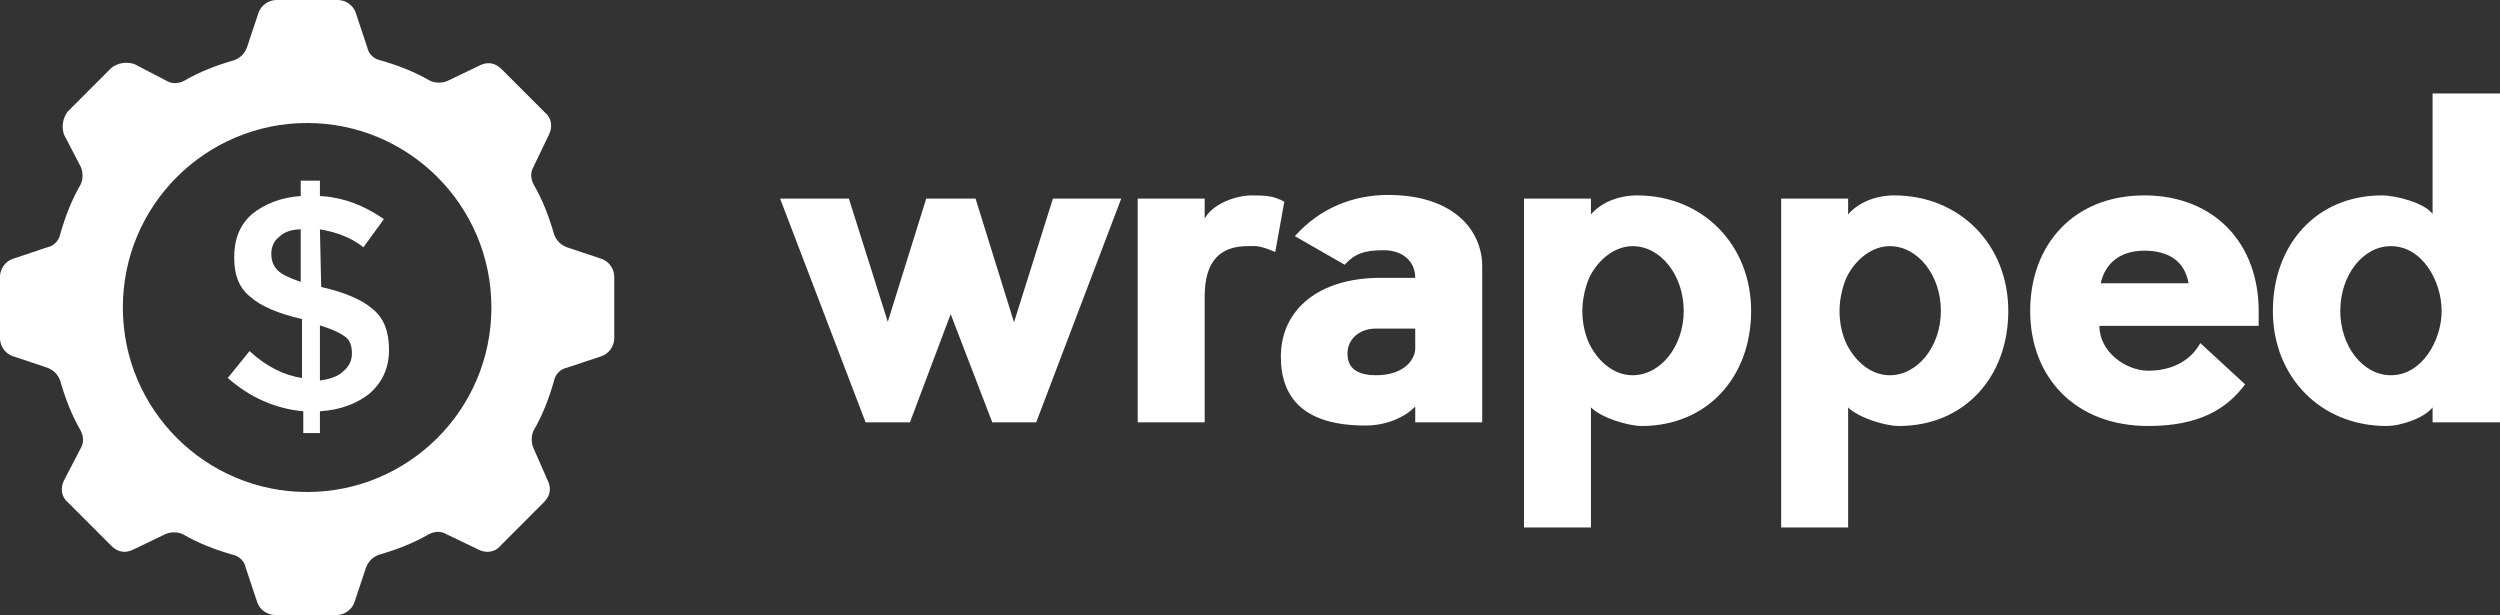
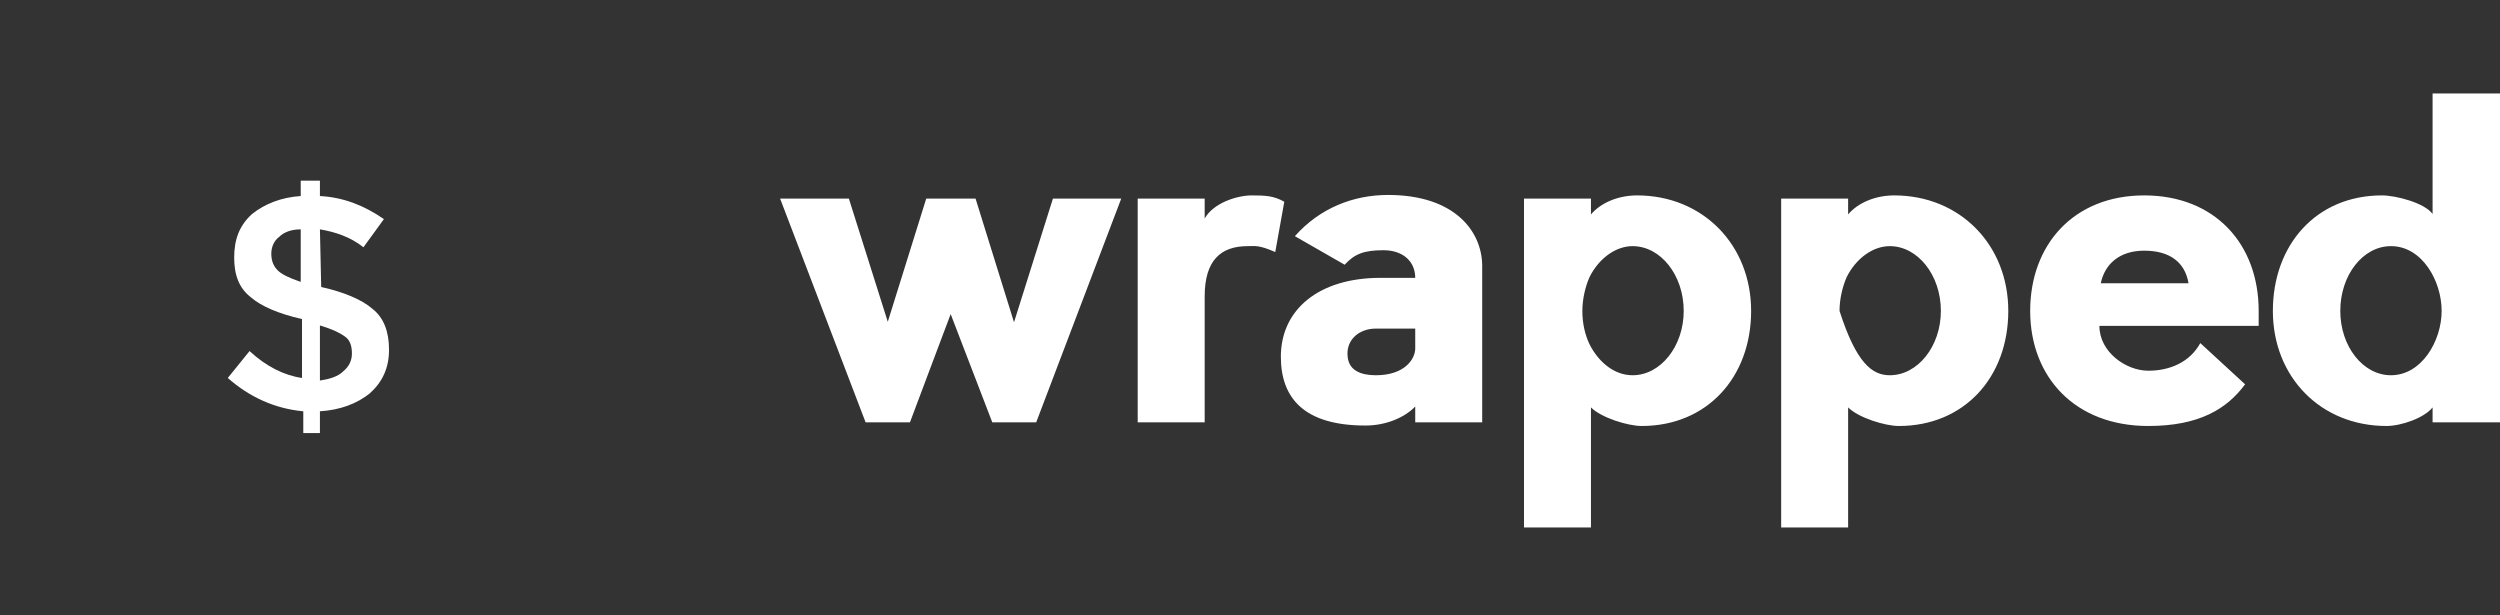
<svg xmlns="http://www.w3.org/2000/svg" width="1000" height="246" viewBox="0 0 1000 246" fill="none">
  <rect x="0" y="0" width="1000" height="246" fill="#333333" stroke="none" />
-   <path d="M240.582 103.525L226.761 98.912C224.202 97.888 222.666 96.35 221.642 93.787C219.595 86.612 217.035 79.95 213.452 73.8C212.429 71.75 211.917 69.188 213.452 66.625L219.595 53.812C221.13 50.737 220.619 47.15 218.059 45.1L200.655 27.675C198.096 25.113 195.025 24.6 191.954 26.137L179.157 32.288C177.109 33.312 174.038 33.312 171.99 32.288C165.848 28.7 159.193 26.137 152.027 24.087C149.468 23.575 147.42 21.525 146.908 18.962L142.302 5.125C141.278 2.05 138.207 0 135.135 0H110.565C107.494 0 104.423 2.05 103.399 5.125L98.792 18.962C97.768 21.525 96.233 23.062 93.673 24.087C86.507 26.137 79.853 28.7 73.71 32.288C71.663 33.312 69.103 33.825 66.544 32.288L53.747 25.625C50.676 24.6 47.093 25.113 44.533 27.163L27.129 44.587C25.082 47.15 24.57 50.737 25.594 53.812L32.248 66.625C33.272 68.675 33.272 71.75 32.248 73.8C28.665 79.95 26.106 86.612 24.058 93.787C23.546 96.35 21.499 98.4 18.939 98.912L5.119 103.525C2.047 104.55 0 107.625 0 110.7V135.3C0 138.375 2.047 141.45 5.119 142.475L18.939 147.087C21.499 148.112 23.034 149.65 24.058 152.212C26.106 159.387 28.665 166.05 32.248 172.2C33.272 174.25 33.784 176.813 32.248 179.375L25.594 192.187C24.058 195.262 24.57 198.85 27.129 200.9L44.533 218.325C47.093 220.887 50.164 221.4 53.235 219.862L66.032 213.713C68.079 212.688 71.151 212.688 73.198 213.713C79.341 217.3 85.995 219.862 93.161 221.912C95.721 222.425 97.768 224.475 98.28 227.037L102.887 240.875C103.911 243.95 106.982 246 110.053 246H134.623C137.695 246 140.766 243.95 141.79 240.875L146.397 227.037C147.42 224.475 148.956 222.937 151.515 221.912C158.682 219.862 165.336 217.3 171.478 213.713C173.526 212.688 176.085 212.175 178.645 213.713L191.442 219.862C194.513 221.4 198.096 220.887 200.144 218.325L217.547 200.9C220.107 198.337 220.619 195.262 219.083 192.187L213.452 179.375C212.429 177.325 212.429 174.25 213.452 172.2C217.035 166.05 219.595 159.387 221.642 152.212C222.154 149.65 224.202 147.6 226.761 147.087L240.582 142.475C243.653 141.45 245.7 138.375 245.7 135.3V110.7C245.7 107.625 243.653 104.55 240.582 103.525ZM122.85 196.8C82.412 196.8 49.14 164 49.14 123C49.14 82 82.412 49.2 122.85 49.2C163.288 49.2 196.56 82 196.56 123C196.56 164 163.288 196.8 122.85 196.8Z" fill="white" />
  <path d="M128.481 114.8L127.969 91.737C134.112 92.763 140.254 94.812 145.373 98.912L153.563 87.638C145.373 82 137.183 78.925 127.969 78.412V72.263H120.291V78.412C112.613 78.925 105.958 81.487 100.84 85.588C95.721 90.2 93.673 95.838 93.673 103.013C93.673 110.188 95.721 115.313 100.328 118.9C104.423 122.487 111.589 125.562 120.803 127.612V151.187C113.636 150.162 106.47 146.575 99.816 140.425L91.114 151.187C99.816 158.875 110.053 163.487 121.315 164.512V173.225H127.969V164.512C136.159 164 142.813 161.437 147.932 157.337C153.051 152.725 155.61 147.087 155.61 139.912C155.61 132.737 153.563 127.1 148.956 123.512C144.861 119.925 137.695 116.85 128.481 114.8ZM120.291 112.75C115.684 111.212 112.613 109.675 111.077 108.137C109.541 106.6 108.518 104.55 108.518 101.475C108.518 98.912 109.541 96.35 111.589 94.812C113.636 92.763 116.708 91.737 120.291 91.737V112.75ZM137.183 148.625C135.135 150.675 131.552 151.7 127.969 152.212V130.175C133.088 131.712 136.159 133.25 138.207 134.787C140.254 136.325 140.766 138.887 140.766 141.45C140.766 144.012 139.742 146.575 137.183 148.625Z" fill="white" />
-   <path d="M421.17 79.43H448.497L414.473 168.944H396.918L380.268 125.637C374.658 140.676 369.228 154.81 363.98 168.944H346.244L312.039 79.43H339.548L355.112 128.717L370.495 79.43H390.222L405.605 128.898L421.17 79.43ZM513.72 80.699L510.1 100.812C503.404 97.913 502.137 98.457 499.061 98.457C488.202 98.457 481.868 104.255 481.868 118.57V168.944H455.082V79.43H481.868V87.403C485.306 81.243 494.717 78.162 500.689 78.162C506.3 78.162 509.557 78.343 513.72 80.699ZM537.86 105.886L517.952 94.47C527.906 83.236 541.299 77.981 555.234 77.981C582.019 77.981 592.878 92.658 592.878 106.429V168.944H566.093V162.602C561.93 166.95 554.51 170.212 546.185 170.212C521.753 170.212 512.342 159.34 512.342 142.67C512.342 123.825 527.544 111.141 552.158 111.141H566.093C566.093 104.436 561.026 100.087 553.424 100.087C545.642 100.087 541.842 101.537 537.86 105.886ZM566.093 139.408V131.435H550.348C543.289 131.435 538.041 136.328 539.127 143.213C539.851 148.106 544.194 150.099 550.348 150.099C562.111 150.099 566.093 143.394 566.093 139.408ZM700.45 124.368C700.45 150.824 682.895 170.393 656.653 170.393C651.223 170.393 640.545 167.132 636.383 162.964V210.982H609.598V79.43H636.383V85.773C640.184 81.243 647.061 78.162 654.843 78.162C681.085 78.162 700.45 97.913 700.45 124.368ZM673.484 124.368C673.484 110.053 664.254 98.457 653.033 98.457C646.156 98.457 639.46 103.53 635.84 110.778C634.211 114.402 632.944 119.476 632.944 124.368C632.944 129.442 634.03 133.972 635.84 137.777C639.641 145.206 645.975 150.099 653.033 150.099C664.254 150.099 673.484 138.502 673.484 124.368ZM803.316 124.368C803.316 150.824 785.761 170.393 759.519 170.393C754.09 170.393 743.412 167.132 739.249 162.964V210.982H712.464V79.43H739.249V85.773C743.05 81.243 749.927 78.162 757.709 78.162C783.951 78.162 803.316 97.913 803.316 124.368ZM776.35 124.368C776.35 110.053 767.12 98.457 755.9 98.457C749.022 98.457 742.326 103.53 738.706 110.778C737.078 114.402 735.811 119.476 735.811 124.368C735.811 129.442 736.897 133.972 738.706 137.777C742.507 145.206 748.841 150.099 755.9 150.099C767.12 150.099 776.35 138.502 776.35 124.368ZM903.468 124.368V130.348H839.763C839.763 140.858 850.441 148.287 859.309 148.287C867.996 148.287 875.959 144.844 880.121 137.234L898.039 153.723C890.799 163.508 879.76 170.393 859.309 170.393C829.99 170.393 812.073 150.824 812.073 124.368C812.073 97.913 829.447 78.162 857.68 78.162C885.913 78.162 903.468 97.551 903.468 124.368ZM840.306 113.315H875.416C873.968 104.799 867.815 100.269 857.68 100.269C847.907 100.269 841.935 105.523 840.306 113.315ZM909.148 124.368C909.148 97.913 926.522 78.162 952.764 78.162C958.556 78.162 969.957 81.243 973.034 85.591V37.392H1000V168.944H973.034V162.964C969.776 167.132 960.546 170.393 954.574 170.393C928.332 170.393 909.148 150.824 909.148 124.368ZM936.114 124.368C936.114 138.502 945.163 150.099 956.384 150.099C968.69 150.099 976.654 136.328 976.654 124.368C976.654 112.409 968.871 98.457 956.384 98.457C945.163 98.457 936.114 110.053 936.114 124.368Z" fill="white" />
+   <path d="M421.17 79.43H448.497L414.473 168.944H396.918L380.268 125.637C374.658 140.676 369.228 154.81 363.98 168.944H346.244L312.039 79.43H339.548L355.112 128.717L370.495 79.43H390.222L405.605 128.898L421.17 79.43ZM513.72 80.699L510.1 100.812C503.404 97.913 502.137 98.457 499.061 98.457C488.202 98.457 481.868 104.255 481.868 118.57V168.944H455.082V79.43H481.868V87.403C485.306 81.243 494.717 78.162 500.689 78.162C506.3 78.162 509.557 78.343 513.72 80.699ZM537.86 105.886L517.952 94.47C527.906 83.236 541.299 77.981 555.234 77.981C582.019 77.981 592.878 92.658 592.878 106.429V168.944H566.093V162.602C561.93 166.95 554.51 170.212 546.185 170.212C521.753 170.212 512.342 159.34 512.342 142.67C512.342 123.825 527.544 111.141 552.158 111.141H566.093C566.093 104.436 561.026 100.087 553.424 100.087C545.642 100.087 541.842 101.537 537.86 105.886ZM566.093 139.408V131.435H550.348C543.289 131.435 538.041 136.328 539.127 143.213C539.851 148.106 544.194 150.099 550.348 150.099C562.111 150.099 566.093 143.394 566.093 139.408ZM700.45 124.368C700.45 150.824 682.895 170.393 656.653 170.393C651.223 170.393 640.545 167.132 636.383 162.964V210.982H609.598V79.43H636.383V85.773C640.184 81.243 647.061 78.162 654.843 78.162C681.085 78.162 700.45 97.913 700.45 124.368ZM673.484 124.368C673.484 110.053 664.254 98.457 653.033 98.457C646.156 98.457 639.46 103.53 635.84 110.778C634.211 114.402 632.944 119.476 632.944 124.368C632.944 129.442 634.03 133.972 635.84 137.777C639.641 145.206 645.975 150.099 653.033 150.099C664.254 150.099 673.484 138.502 673.484 124.368ZM803.316 124.368C803.316 150.824 785.761 170.393 759.519 170.393C754.09 170.393 743.412 167.132 739.249 162.964V210.982H712.464V79.43H739.249V85.773C743.05 81.243 749.927 78.162 757.709 78.162C783.951 78.162 803.316 97.913 803.316 124.368ZM776.35 124.368C776.35 110.053 767.12 98.457 755.9 98.457C749.022 98.457 742.326 103.53 738.706 110.778C737.078 114.402 735.811 119.476 735.811 124.368C742.507 145.206 748.841 150.099 755.9 150.099C767.12 150.099 776.35 138.502 776.35 124.368ZM903.468 124.368V130.348H839.763C839.763 140.858 850.441 148.287 859.309 148.287C867.996 148.287 875.959 144.844 880.121 137.234L898.039 153.723C890.799 163.508 879.76 170.393 859.309 170.393C829.99 170.393 812.073 150.824 812.073 124.368C812.073 97.913 829.447 78.162 857.68 78.162C885.913 78.162 903.468 97.551 903.468 124.368ZM840.306 113.315H875.416C873.968 104.799 867.815 100.269 857.68 100.269C847.907 100.269 841.935 105.523 840.306 113.315ZM909.148 124.368C909.148 97.913 926.522 78.162 952.764 78.162C958.556 78.162 969.957 81.243 973.034 85.591V37.392H1000V168.944H973.034V162.964C969.776 167.132 960.546 170.393 954.574 170.393C928.332 170.393 909.148 150.824 909.148 124.368ZM936.114 124.368C936.114 138.502 945.163 150.099 956.384 150.099C968.69 150.099 976.654 136.328 976.654 124.368C976.654 112.409 968.871 98.457 956.384 98.457C945.163 98.457 936.114 110.053 936.114 124.368Z" fill="white" />
</svg>